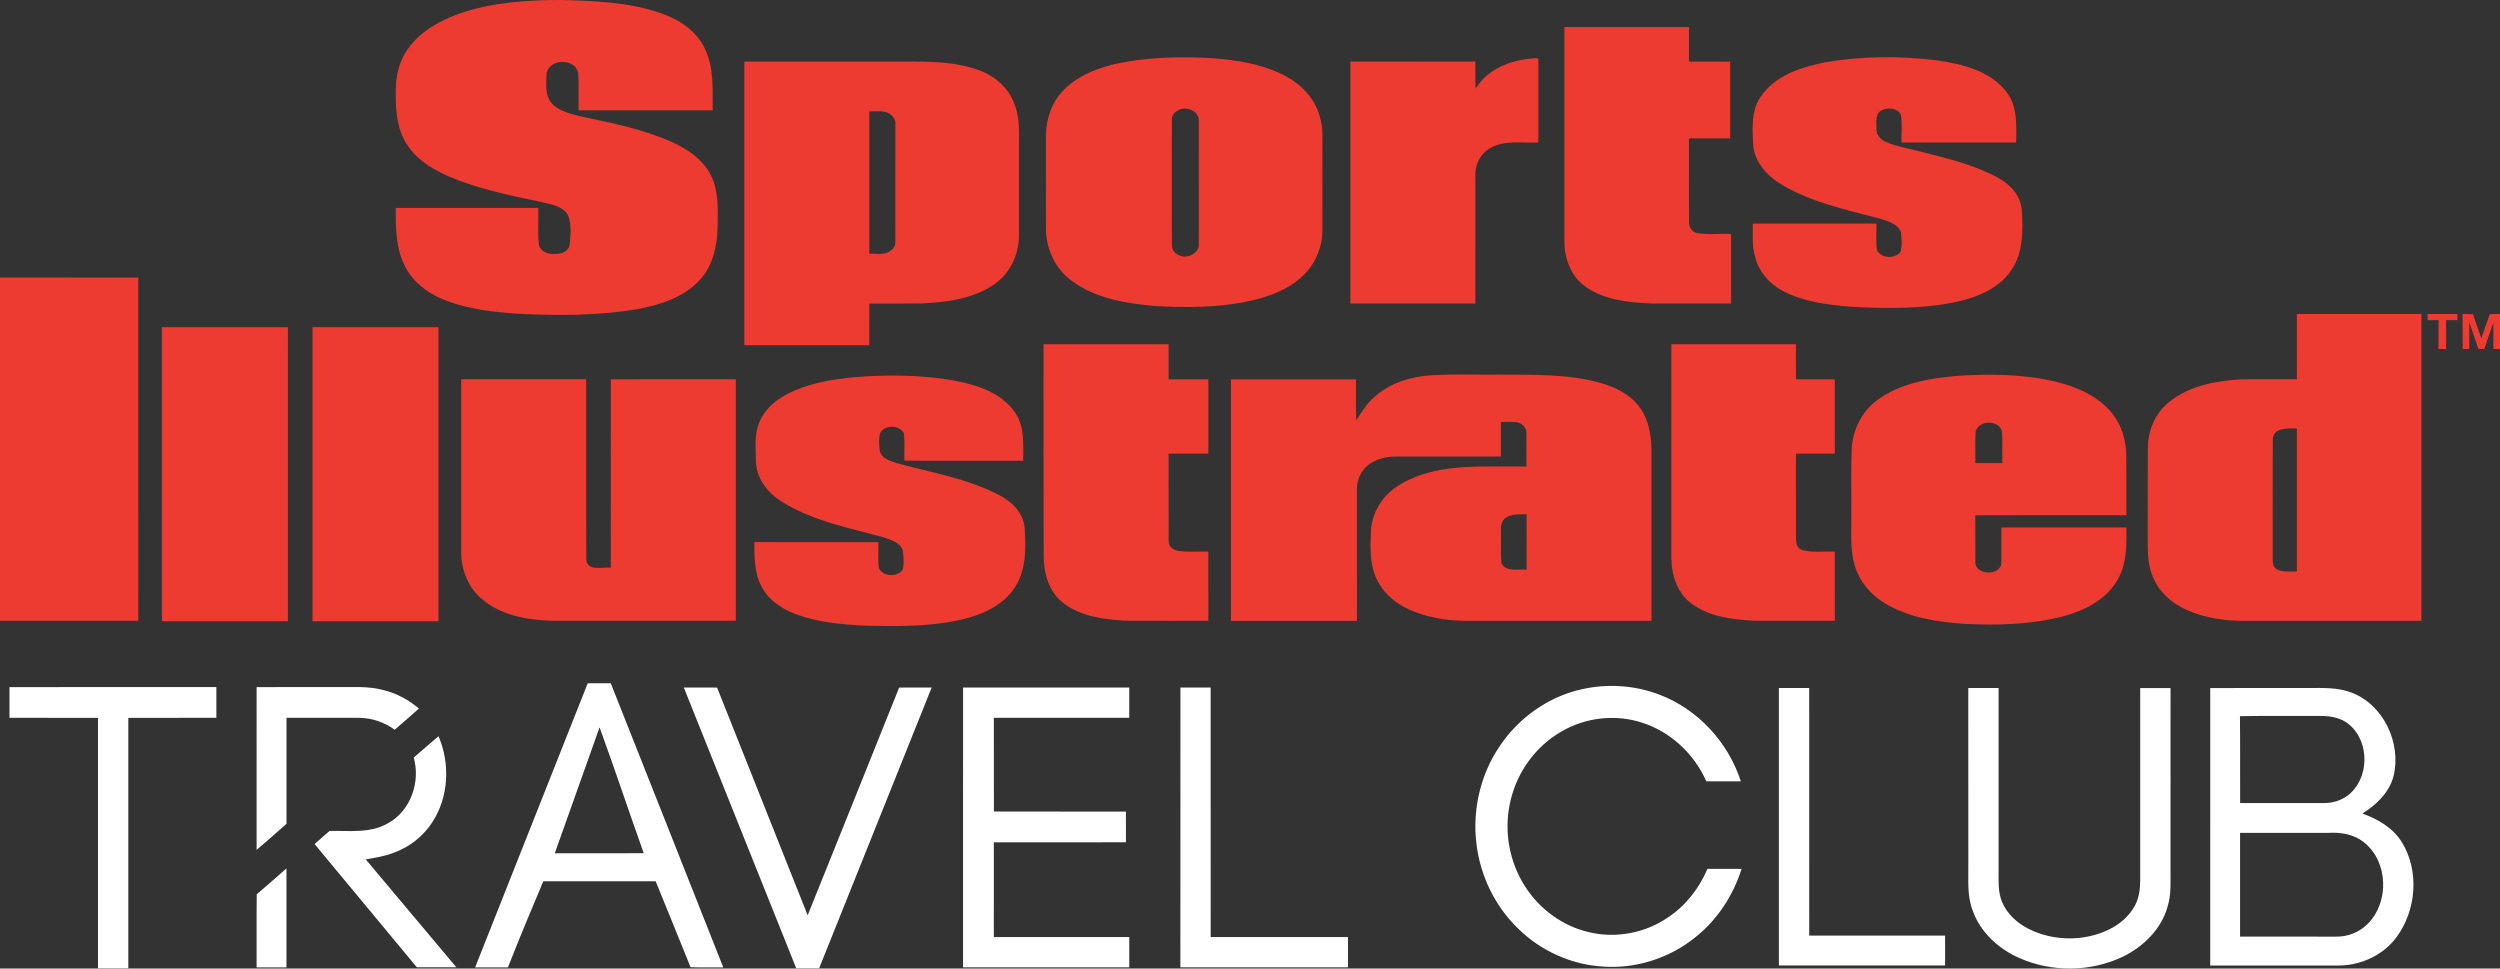
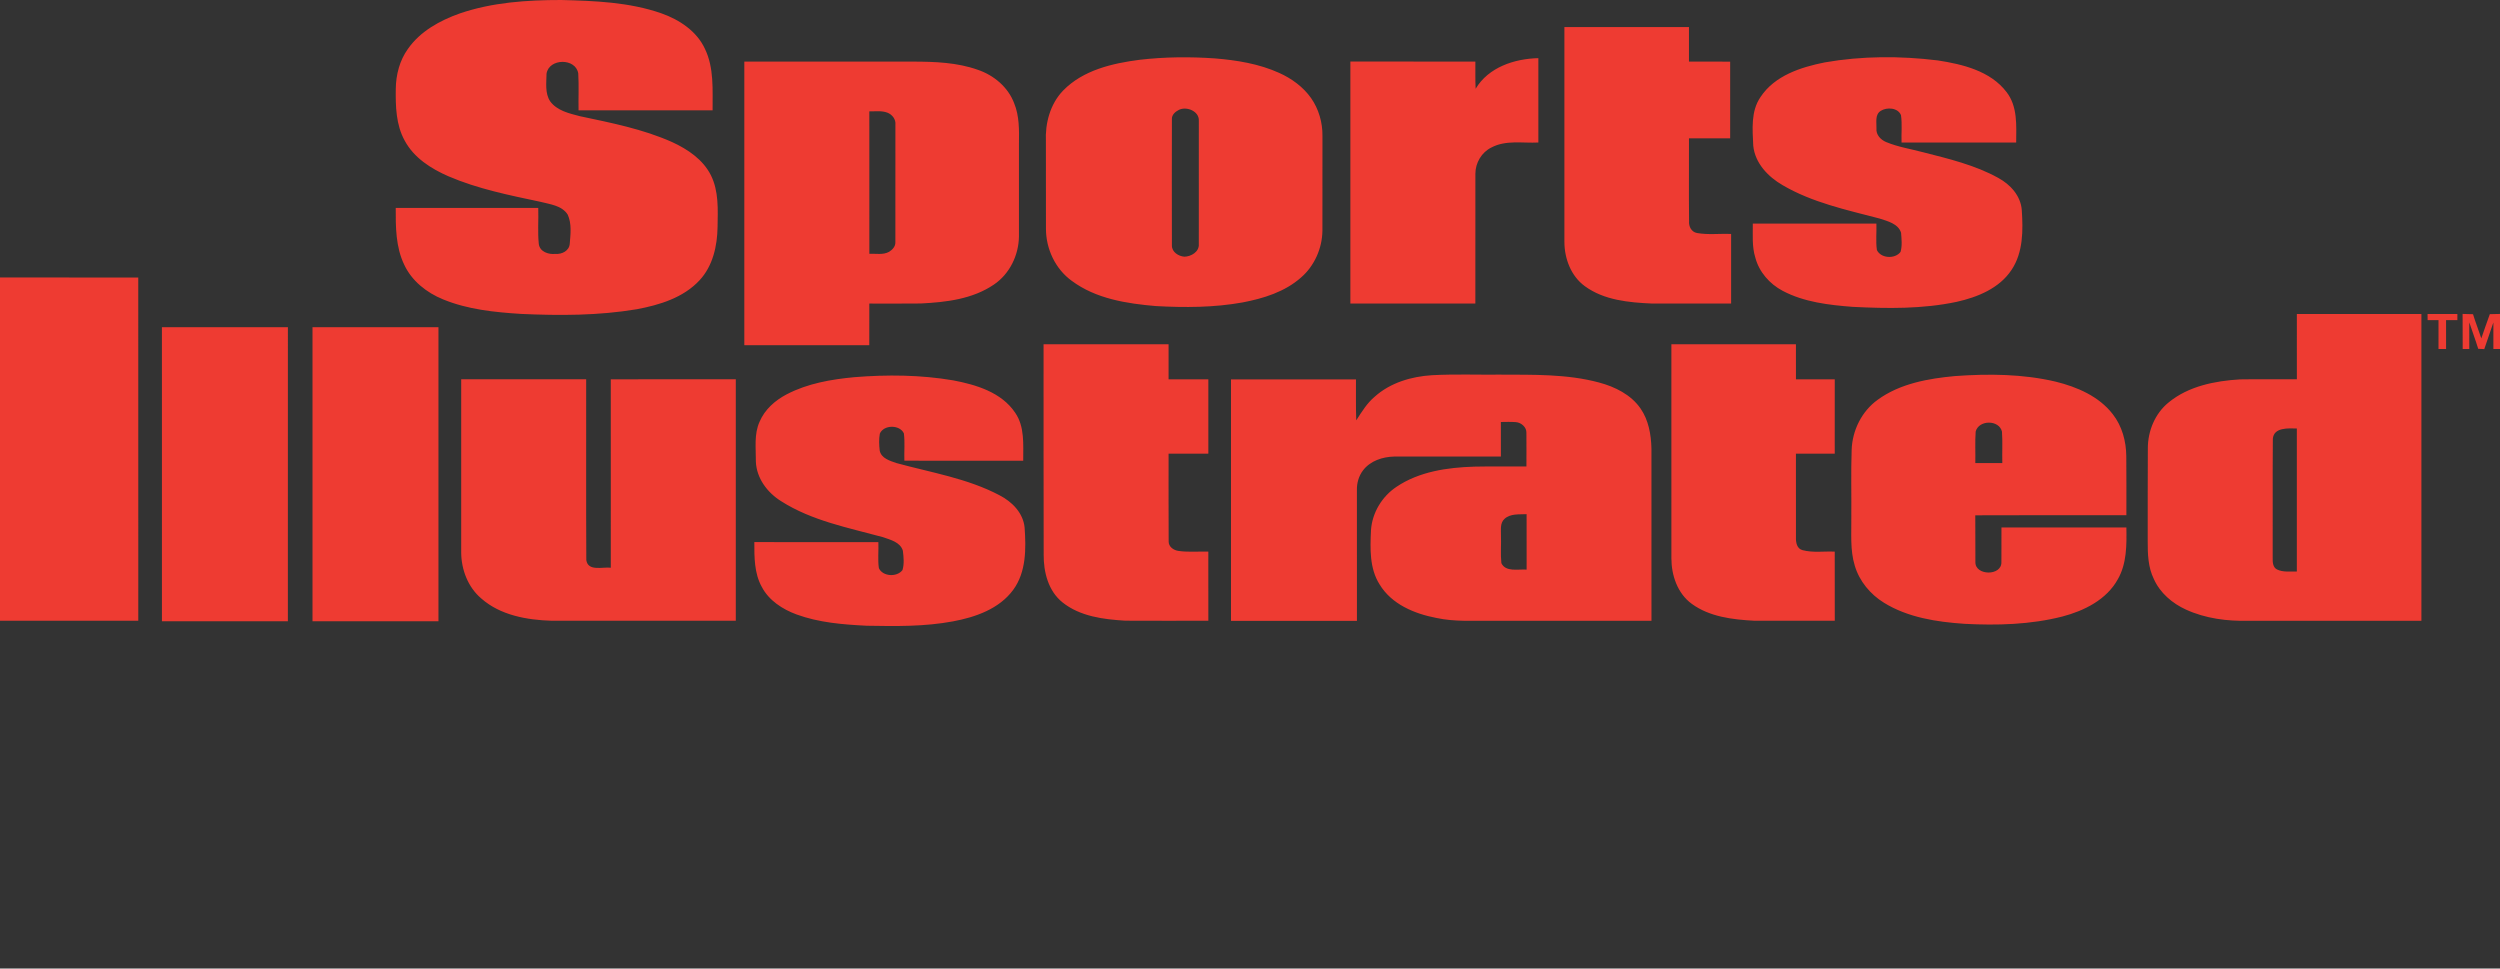
<svg xmlns="http://www.w3.org/2000/svg" version="1.1" id="Layer_1" x="0px" y="0px" width="134px" height="51.913px" viewBox="593.75 229.963 134 51.913" enable-background="new 593.75 229.963 134 51.913" xml:space="preserve">
  <rect x="593.75" y="229.963" width="134" height="51.913" fill="#333333" stroke="none" />
  <path id="_x23_ee3b32ff" fill="#EE3B32" d="M618.396,230.683c1.739-0.595,3.599-0.72,5.425-0.72  c1.807,0.045,3.651,0.113,5.375,0.713c0.962,0.339,1.896,0.951,2.337,1.902c0.496,1.024,0.406,2.192,0.412,3.299  c-2.396,0-4.789,0.002-7.185,0c-0.012-0.66,0.023-1.321-0.016-1.981c-0.14-0.836-1.569-0.812-1.7,0.014  c-0.006,0.494-0.091,1.047,0.193,1.482c0.367,0.502,1.016,0.649,1.586,0.797c1.678,0.358,3.385,0.688,4.96,1.393  c0.83,0.383,1.647,0.932,2.069,1.771c0.43,0.857,0.373,1.846,0.359,2.775c-0.015,1.016-0.252,2.09-0.962,2.854  c-0.865,0.938-2.144,1.326-3.361,1.555c-2.046,0.344-4.136,0.346-6.205,0.252c-1.417-0.09-2.861-0.234-4.187-0.781  c-0.88-0.357-1.682-0.992-2.085-1.867c-0.451-0.943-0.455-2.012-0.45-3.033c2.547,0,5.093,0,7.639,0  c0.021,0.646-0.038,1.297,0.03,1.939c0.058,0.416,0.523,0.564,0.887,0.525c0.349,0.031,0.749-0.166,0.772-0.551  c0.042-0.515,0.111-1.076-0.112-1.558c-0.311-0.487-0.946-0.549-1.459-0.683c-1.67-0.354-3.359-0.692-4.936-1.37  c-0.93-0.406-1.848-0.99-2.338-1.906c-0.474-0.851-0.494-1.853-0.48-2.799c0.013-0.746,0.207-1.502,0.646-2.115  C616.27,231.642,617.33,231.06,618.396,230.683z M677.602,231.413c2.228-0.002,4.449,0,6.677,0c0,0.617,0,1.232,0,1.852  c0.733,0.002,1.471,0,2.208,0.002c0,1.369,0,2.74,0,4.109c-0.737,0.002-1.476-0.002-2.208,0.002  c0.005,1.479-0.011,2.959,0.005,4.438c-0.023,0.287,0.125,0.582,0.427,0.637c0.601,0.107,1.219,0.023,1.827,0.051  c0,1.244,0,2.486,0,3.729c-1.415,0-2.83,0.004-4.246,0c-1.234-0.056-2.558-0.176-3.588-0.926c-0.747-0.539-1.099-1.478-1.102-2.375  C677.602,239.092,677.602,235.252,677.602,231.413z M654.84,233.167c1.333-0.154,2.683-0.168,4.021-0.074  c1.183,0.096,2.378,0.289,3.466,0.783c0.663,0.301,1.272,0.744,1.697,1.344c0.413,0.59,0.619,1.316,0.61,2.033  c-0.005,1.691-0.001,3.389-0.002,5.082c-0.014,0.943-0.43,1.883-1.146,2.502c-0.869,0.77-2.015,1.123-3.131,1.336  c-1.534,0.277-3.104,0.281-4.654,0.195c-1.565-0.133-3.217-0.393-4.507-1.354c-0.879-0.636-1.38-1.711-1.381-2.787  c-0.003-1.56,0.001-3.119-0.003-4.677c-0.045-0.981,0.229-2.016,0.925-2.735C651.801,233.719,653.375,233.356,654.84,233.167   M656.941,235.851c-0.189,0.094-0.389,0.264-0.377,0.494c-0.005,2.26-0.006,4.521,0,6.78c-0.004,0.349,0.352,0.571,0.666,0.597  c0.366-0.005,0.808-0.265,0.776-0.679c0.003-2.205,0-4.41,0.001-6.612C658.03,235.922,657.354,235.649,656.941,235.851z   M672.844,234.72c0.689-1.154,2.082-1.611,3.362-1.64c0,1.506,0,3.017,0,4.522c-0.839,0.043-1.742-0.146-2.517,0.267  c-0.525,0.256-0.859,0.825-0.858,1.405c-0.003,2.32,0.002,4.64-0.002,6.959c-2.233-0.002-4.466,0-6.699-0.002  c0-4.321,0-8.645,0-12.969c2.233,0,4.467,0,6.7,0.002C672.833,233.75,672.82,234.235,672.844,234.72z M691.554,233.308  c1.995-0.349,4.047-0.354,6.056-0.107c1.338,0.205,2.824,0.563,3.688,1.693c0.602,0.772,0.526,1.791,0.519,2.709  c-2.049,0.002-4.096,0.002-6.144,0c-0.018-0.486,0.039-0.98-0.029-1.465c-0.159-0.404-0.756-0.445-1.088-0.232  c-0.321,0.201-0.216,0.627-0.228,0.943c-0.031,0.338,0.229,0.608,0.521,0.729c0.634,0.264,1.317,0.369,1.979,0.545  c1.375,0.352,2.782,0.684,4.031,1.377c0.644,0.35,1.201,0.957,1.258,1.717c0.072,1.086,0.082,2.277-0.553,3.219  c-0.654,0.984-1.819,1.455-2.933,1.705c-1.832,0.389-3.721,0.363-5.581,0.269c-1.275-0.099-2.598-0.251-3.746-0.857  c-0.701-0.37-1.271-1.014-1.471-1.791c-0.183-0.588-0.127-1.209-0.133-1.815c2.208,0.002,4.417-0.002,6.625,0.002  c0.017,0.473-0.04,0.949,0.026,1.416c0.215,0.457,0.98,0.49,1.269,0.098c0.095-0.328,0.052-0.688,0.028-1.023  c-0.152-0.49-0.727-0.623-1.154-0.764c-1.771-0.465-3.604-0.854-5.197-1.789c-0.778-0.449-1.479-1.178-1.573-2.113  c-0.039-0.879-0.138-1.85,0.393-2.615C688.876,234.013,690.274,233.565,691.554,233.308z M633.646,233.265  c3.021,0,6.041,0.002,9.062,0c1.159,0.004,2.347,0.045,3.45,0.438c0.861,0.291,1.624,0.928,1.95,1.791  c0.282,0.685,0.269,1.437,0.258,2.162c0,1.659,0.001,3.317,0,4.979c-0.013,1.007-0.499,2.011-1.341,2.58  c-1.146,0.783-2.575,0.949-3.928,1.015c-0.918,0.014-1.835,0-2.752,0.004c-0.001,0.744-0.001,1.488-0.001,2.231  c-2.231,0.002-4.467,0.002-6.698,0.002C633.646,243.399,633.646,238.333,633.646,233.265 M640.346,235.931  c0,2.545,0,5.092,0.001,7.637c0.349-0.019,0.729,0.07,1.053-0.105c0.183-0.111,0.355-0.293,0.342-0.525  c0.004-2.098,0.001-4.196,0.002-6.293c0.032-0.285-0.171-0.543-0.428-0.643C641.004,235.883,640.667,235.94,640.346,235.931z   M593.75,244.836c2.471,0,4.941,0,7.411,0.002c0.001,6.132,0,12.265,0.001,18.397c-2.471,0.002-4.941,0-7.412,0  C593.75,257.104,593.75,250.972,593.75,244.836z M716.861,246.792c2.226-0.002,4.448,0,6.676,0c0,5.48,0,10.963,0,16.445  c-3.088,0-6.175-0.002-9.262,0c-1.146,0.029-2.313-0.121-3.358-0.6c-0.733-0.334-1.388-0.892-1.72-1.636  c-0.311-0.629-0.332-1.344-0.33-2.028c0.007-1.658-0.008-3.314,0.007-4.974c-0.001-0.933,0.383-1.873,1.114-2.465  c1.064-0.875,2.479-1.154,3.824-1.236c1.017-0.016,2.031-0.002,3.05-0.006C716.862,249.125,716.862,247.959,716.861,246.792   M715.574,253.483c-0.018,2.137,0,4.271-0.008,6.408c-0.008,0.213,0.015,0.483,0.229,0.594c0.328,0.164,0.71,0.1,1.065,0.111  c0-2.556,0-5.109,0-7.666C716.405,252.922,715.625,252.858,715.574,253.483z M723.867,246.792c0.532,0,1.063,0,1.599,0  c0,0.084,0,0.248-0.001,0.33c-0.204,0-0.406,0-0.606,0c-0.001,0.518,0,1.031,0,1.549c-0.14,0-0.272-0.002-0.406-0.002  c0.001-0.516,0-1.029,0.001-1.545c-0.197-0.002-0.393-0.002-0.584-0.002C723.867,247.038,723.867,246.874,723.867,246.792z   M725.745,246.79c0.185,0.002,0.37,0.006,0.559,0.014c0.132,0.438,0.303,0.861,0.444,1.295c0.141-0.438,0.309-0.863,0.456-1.297  c0.182-0.006,0.361-0.01,0.546-0.012c0,0.625,0,1.252,0,1.881c-0.089,0-0.266,0-0.355,0c-0.002-0.477,0-0.949,0-1.424  c-0.159,0.477-0.321,0.953-0.488,1.428c-0.081-0.004-0.243-0.012-0.325-0.016c-0.146-0.479-0.322-0.945-0.479-1.418  c0.001,0.477,0.001,0.951,0.001,1.428c-0.09,0-0.267,0-0.354,0C725.744,248.042,725.744,247.415,725.745,246.79z M602.429,247.502  c2.25-0.002,4.501,0,6.752,0c-0.001,5.252-0.001,10.506-0.001,15.761c-2.25,0-4.5,0-6.75,0  C602.429,258.008,602.43,252.754,602.429,247.502z M610.5,247.502c2.25,0,4.5,0,6.751,0c0,5.252,0,10.506,0,15.761  c-2.251,0-4.5,0-6.751,0C610.5,258.008,610.5,252.754,610.5,247.502z M649.685,248.417c2.233,0,4.468-0.002,6.701,0  c-0.001,0.625-0.001,1.25,0,1.877c0.71,0,1.42,0,2.131,0c0.001,1.328,0,2.658,0,3.984c-0.71,0-1.421,0-2.131,0  c0.003,1.563-0.008,3.131,0.004,4.695c-0.013,0.297,0.271,0.489,0.539,0.521c0.525,0.074,1.06,0.021,1.587,0.036  c0.001,1.235-0.001,2.472,0.001,3.704c-1.48,0-2.964,0.008-4.444-0.002c-1.17-0.068-2.434-0.228-3.376-0.984  c-0.761-0.611-1.015-1.627-1.006-2.563C649.68,255.929,649.688,252.172,649.685,248.417z M683.336,248.417  c2.227-0.002,4.45,0,6.676,0c0,0.625-0.002,1.252,0.001,1.879c0.693-0.002,1.389-0.002,2.08-0.002c0,1.33,0,2.658-0.001,3.984  c-0.691,0-1.387,0-2.08,0c0.001,1.498-0.002,2.994,0.001,4.492c-0.009,0.268,0.05,0.606,0.356,0.682  c0.56,0.148,1.15,0.051,1.723,0.079c0.002,1.235,0,2.47,0.002,3.704c-1.438,0.002-2.878,0.004-4.314,0  c-1.155-0.062-2.39-0.205-3.351-0.906c-0.764-0.555-1.092-1.527-1.092-2.441C683.336,256.063,683.337,252.241,683.336,248.417z   M667.439,251.222c0.836-0.748,1.963-1.08,3.063-1.148c1.22-0.066,2.443-0.018,3.665-0.031c1.765,0.01,3.563-0.041,5.283,0.42  c0.862,0.229,1.723,0.652,2.241,1.406c0.426,0.623,0.559,1.393,0.577,2.133c0.001,3.078-0.001,6.158,0.001,9.236  c-2.834,0.002-5.667,0-8.499,0c-1.016-0.012-2.037,0.063-3.035-0.154c-1.169-0.223-2.398-0.734-3.038-1.795  c-0.548-0.863-0.506-1.926-0.462-2.904c0.062-0.938,0.591-1.813,1.37-2.33c1.218-0.82,2.728-1.035,4.166-1.08  c0.932-0.02,1.862-0.004,2.796-0.008c-0.001-0.598,0.006-1.195-0.001-1.793c0.019-0.314-0.281-0.57-0.579-0.586  c-0.264-0.02-0.527-0.008-0.79-0.006c0.001,0.616,0.001,1.232,0.001,1.852c-1.904,0.002-3.808,0-5.71,0  c-0.621,0.012-1.284,0.226-1.674,0.734c-0.231,0.301-0.343,0.686-0.333,1.063c0.001,2.336,0.001,4.672,0.001,7.01  c-2.25,0-4.5,0-6.75,0c0-4.314,0-8.629,0-12.943c2.231,0,4.466,0,6.698,0.002c0.009,0.73-0.015,1.461,0.016,2.193  C666.739,252.038,667.023,251.569,667.439,251.222 M674.394,257.772c-0.257,0.229-0.184,0.596-0.192,0.897  c0.018,0.492-0.03,0.986,0.021,1.478c0.236,0.496,0.908,0.311,1.354,0.348c-0.002-0.99-0.001-1.979-0.001-2.973  C675.174,257.543,674.71,257.483,674.394,257.772z M694.402,251.385c1.197-0.868,2.708-1.133,4.15-1.266  c1.797-0.127,3.628-0.115,5.392,0.303c1.142,0.283,2.307,0.783,3.046,1.736c0.501,0.637,0.723,1.454,0.729,2.258  c0.014,1.053,0.002,2.106,0.005,3.162c-2.698,0.004-5.397-0.009-8.099,0.006c0.01,0.834-0.003,1.67,0.006,2.506  c-0.02,0.738,1.421,0.759,1.394-0.002c0.008-0.616-0.003-1.231,0.003-1.851c2.23,0,4.466,0,6.696,0  c0.015,0.937,0.024,1.933-0.457,2.771c-0.604,1.101-1.808,1.695-2.977,2.002c-1.71,0.435-3.494,0.482-5.246,0.39  c-1.487-0.101-3.028-0.336-4.315-1.131c-0.729-0.451-1.313-1.148-1.56-1.976c-0.265-0.854-0.174-1.758-0.188-2.642  c0.011-1.188-0.024-2.381,0.018-3.571C693.031,253.03,693.543,251.999,694.402,251.385 M699.646,253.092  c-0.041,0.563-0.006,1.13-0.019,1.693c0.482,0,0.965,0,1.447,0c-0.015-0.563,0.021-1.127-0.018-1.688  C700.905,252.456,699.816,252.458,699.646,253.092z M635.921,251.097c1.119-0.584,2.385-0.802,3.628-0.918  c1.76-0.142,3.542-0.126,5.286,0.17c1.232,0.233,2.596,0.639,3.33,1.739c0.518,0.752,0.425,1.703,0.429,2.57  c-2.124,0-4.248,0-6.37-0.002c-0.018-0.486,0.037-0.98-0.026-1.464c-0.22-0.475-1.08-0.473-1.289,0.013  c-0.057,0.299-0.04,0.608-0.007,0.91c0.082,0.418,0.554,0.549,0.903,0.67c1.856,0.508,3.801,0.817,5.521,1.725  c0.671,0.345,1.271,0.951,1.343,1.734c0.08,1.127,0.089,2.377-0.609,3.332c-0.752,1.026-2.026,1.467-3.229,1.692  c-1.524,0.285-3.082,0.262-4.626,0.234c-1.268-0.063-2.557-0.166-3.758-0.604c-0.755-0.278-1.49-0.752-1.869-1.485  c-0.402-0.728-0.397-1.586-0.396-2.394c2.219,0.002,4.435,0,6.649,0.002c0.018,0.463-0.039,0.933,0.026,1.394  c0.208,0.459,0.977,0.492,1.266,0.103c0.101-0.33,0.061-0.696,0.021-1.035c-0.134-0.463-0.672-0.588-1.068-0.729  c-1.857-0.506-3.812-0.877-5.458-1.928c-0.739-0.459-1.32-1.232-1.354-2.125c0.006-0.714-0.105-1.47,0.202-2.14  C634.742,251.911,635.301,251.418,635.921,251.097z M618.47,259.59c-0.002-3.1-0.002-6.198,0-9.297c2.233,0.002,4.466,0,6.699,0  c0.005,3.229-0.01,6.459,0.007,9.688c0.087,0.625,0.881,0.358,1.313,0.412c0-3.365,0-6.73-0.001-10.099  c2.231-0.002,4.466-0.002,6.701-0.002c0,4.313,0,8.629,0,12.942c-3.288,0.002-6.576,0-9.864,0.002  c-1.328-0.041-2.759-0.291-3.784-1.2C618.835,261.435,618.48,260.504,618.47,259.59z" />
-   <path id="_x23_000000ff" fill="#FFFFFF" d="M625.252,266.586c0.411,0,0.824,0,1.235,0c2.01,5.076,4.024,10.147,6.03,15.228  c-0.583,0-1.168,0.012-1.752-0.008c-0.613-1.539-1.252-3.07-1.872-4.609c-2.008-0.002-4.015,0-6.021,0  c-0.651,1.531-1.287,3.07-1.897,4.619c-0.586-0.002-1.173,0-1.758-0.002C621.229,276.737,623.237,271.661,625.252,266.586   M625.887,268.948c-0.799,2.252-1.603,4.498-2.401,6.75c1.59-0.002,3.179,0.002,4.769-0.002  C627.456,273.45,626.702,271.188,625.887,268.948z M594.258,266.792c3.697-0.002,7.395-0.002,11.09-0.002c0,0.551,0,1.102,0,1.648  c-1.572,0.002-3.146-0.002-4.72,0.002c0,4.475,0.001,8.949,0,13.424c-0.542,0-1.083,0-1.625,0c-0.001-4.475,0-8.949,0-13.424  c-1.582-0.004-3.163,0-4.745-0.002C594.257,267.89,594.258,267.34,594.258,266.792z M607.504,266.792  c1.447-0.004,2.894,0,4.339-0.002c0.816,0.01,1.648-0.059,2.446,0.158c0.709,0.166,1.361,0.523,1.915,0.994  c-0.427,0.385-0.864,0.756-1.297,1.135c-0.561-0.412-1.247-0.637-1.94-0.639c-1.287,0-2.574,0.002-3.861,0  c-0.002,1.895-0.004,3.789,0,5.684c-0.527,0.471-1.063,0.936-1.602,1.396C607.505,272.608,607.505,269.7,607.504,266.792z   M630.402,266.813c0.595,0.002,1.189-0.002,1.784,0.004c1.619,4.067,3.234,8.139,4.855,12.205c1.641-4.064,3.269-8.138,4.904-12.205  c0.581-0.006,1.163-0.002,1.743-0.004c-2.011,5.02-4.021,10.035-6.033,15.053c-0.409,0-0.817,0-1.227-0.002  C634.422,276.849,632.407,271.833,630.402,266.813z M645.371,266.815c2.969-0.002,5.938,0,8.907-0.002  c0.002,0.543,0.001,1.084,0,1.625c-2.418,0-4.837,0-7.258,0c0,1.676-0.002,3.352,0.003,5.024c2.357,0,4.719,0,7.076,0.002  c0.001,0.55,0.001,1.099,0.001,1.646c-2.358,0.002-4.72,0-7.08,0.002c-0.001,1.691-0.001,3.384-0.001,5.076  c2.422,0,4.841-0.002,7.26,0c0,0.541,0,1.082,0,1.623c-2.971,0-5.939,0.002-8.909,0C645.371,276.813,645.37,271.815,645.371,266.815  z M657.021,266.813c0.538,0.002,1.079,0.002,1.62,0c0.005,4.459,0,8.918,0.001,13.377c2.454,0,4.906-0.002,7.36,0  c0,0.541,0,1.082,0,1.623c-2.995,0-5.99,0-8.984,0C657.02,276.813,657.019,271.813,657.021,266.813z M677.185,267.358  c1.721-0.781,3.757-0.84,5.519-0.158c2.059,0.783,3.681,2.553,4.354,4.641c-0.615,0.002-1.231,0.002-1.851,0  c-0.641-1.457-1.898-2.643-3.419-3.135c-1.424-0.475-3.037-0.295-4.332,0.459c-1.385,0.787-2.396,2.184-2.746,3.734  c-0.367,1.539-0.084,3.221,0.771,4.555c0.771,1.23,2.033,2.156,3.457,2.479c1.439,0.34,3.016,0.039,4.231-0.808  c0.945-0.623,1.657-1.556,2.103-2.592c0.608,0,1.22-0.003,1.827,0.002c-0.447,1.42-1.295,2.723-2.462,3.653  c-1.385,1.131-3.205,1.715-4.987,1.582c-1.686-0.104-3.314-0.842-4.516-2.024c-1.263-1.211-2.063-2.879-2.253-4.615  c-0.208-1.791,0.229-3.657,1.239-5.153C674.872,268.845,675.946,267.924,677.185,267.358z M712.218,266.842  c1.77-0.004,3.535,0,5.305-0.002c0.757-0.004,1.541-0.032,2.261,0.244c1.728,0.646,2.689,2.717,2.261,4.474  c-0.229,0.887-0.92,1.541-1.672,2.01c0.833,0.299,1.647,0.77,2.121,1.545c0.947,1.541,0.771,3.646-0.292,5.086  c-0.703,0.951-1.878,1.498-3.052,1.516c-2.312,0-4.619,0-6.932,0C712.217,276.756,712.218,271.799,712.218,266.842 M713.811,268.349  c0.018,1.553,0.002,3.104,0.01,4.657c1.505,0.002,3.011,0,4.516,0.002c0.444,0,0.891-0.139,1.248-0.405  c1.166-0.886,1.204-2.859,0.085-3.802c-0.419-0.36-0.987-0.467-1.524-0.463C716.698,268.344,715.255,268.325,713.811,268.349   M713.818,274.606c-0.001,1.854-0.002,3.705,0,5.559c1.707,0,3.415-0.002,5.122,0.002c0.634,0.016,1.274-0.23,1.722-0.688  c1.159-1.158,1.103-3.322-0.191-4.357c-0.535-0.443-1.255-0.559-1.93-0.518C716.966,274.608,715.392,274.604,713.818,274.606z   M689.098,266.84c0.542,0,1.083,0,1.625,0c0.001,4.425-0.001,8.849,0.001,13.272c2.429,0,4.854,0,7.282,0  c0,0.533,0,1.064,0.001,1.599c-2.97,0.002-5.938,0.002-8.909,0.002C689.098,276.756,689.098,271.797,689.098,266.84z M699.25,266.84  c0.541,0,1.082,0,1.624,0c0,3.267,0,6.531,0,9.798c0,0.553-0.033,1.129,0.179,1.653c0.271,0.666,0.837,1.17,1.474,1.481  c1.315,0.642,2.926,0.655,4.247,0.021c0.592-0.285,1.122-0.733,1.425-1.324c0.209-0.405,0.262-0.868,0.266-1.319  c0-3.437-0.001-6.871,0-10.308c0.541-0.002,1.083-0.002,1.626,0c-0.002,3.195,0,6.394-0.002,9.589  c-0.008,0.715,0.059,1.446-0.16,2.139c-0.339,1.205-1.303,2.147-2.411,2.68c-1.716,0.814-3.79,0.834-5.525,0.066  c-1.118-0.492-2.108-1.383-2.511-2.562c-0.299-0.771-0.221-1.61-0.229-2.418C699.25,273.17,699.25,270.006,699.25,266.84z   M615.927,270.569c0.445-0.379,0.878-0.771,1.328-1.146c0.626,1.464,0.553,3.24-0.319,4.589c-0.483,0.764-1.23,1.35-2.078,1.657  c-0.481,0.19-0.997,0.267-1.503,0.358c1.617,1.929,3.239,3.854,4.856,5.783c-0.707,0-1.412,0-2.117,0  c-1.827-2.203-3.658-4.403-5.483-6.606c0.265-0.238,0.532-0.47,0.802-0.703c1.055-0.022,2.197,0.146,3.148-0.42  C615.767,273.411,616.294,271.875,615.927,270.569z M607.512,277.896c0.535-0.455,1.063-0.922,1.592-1.386c0,1.769,0,3.535,0,5.306  c-0.531,0-1.065,0-1.6-0.002C607.51,280.506,607.495,279.2,607.512,277.896z" />
</svg>